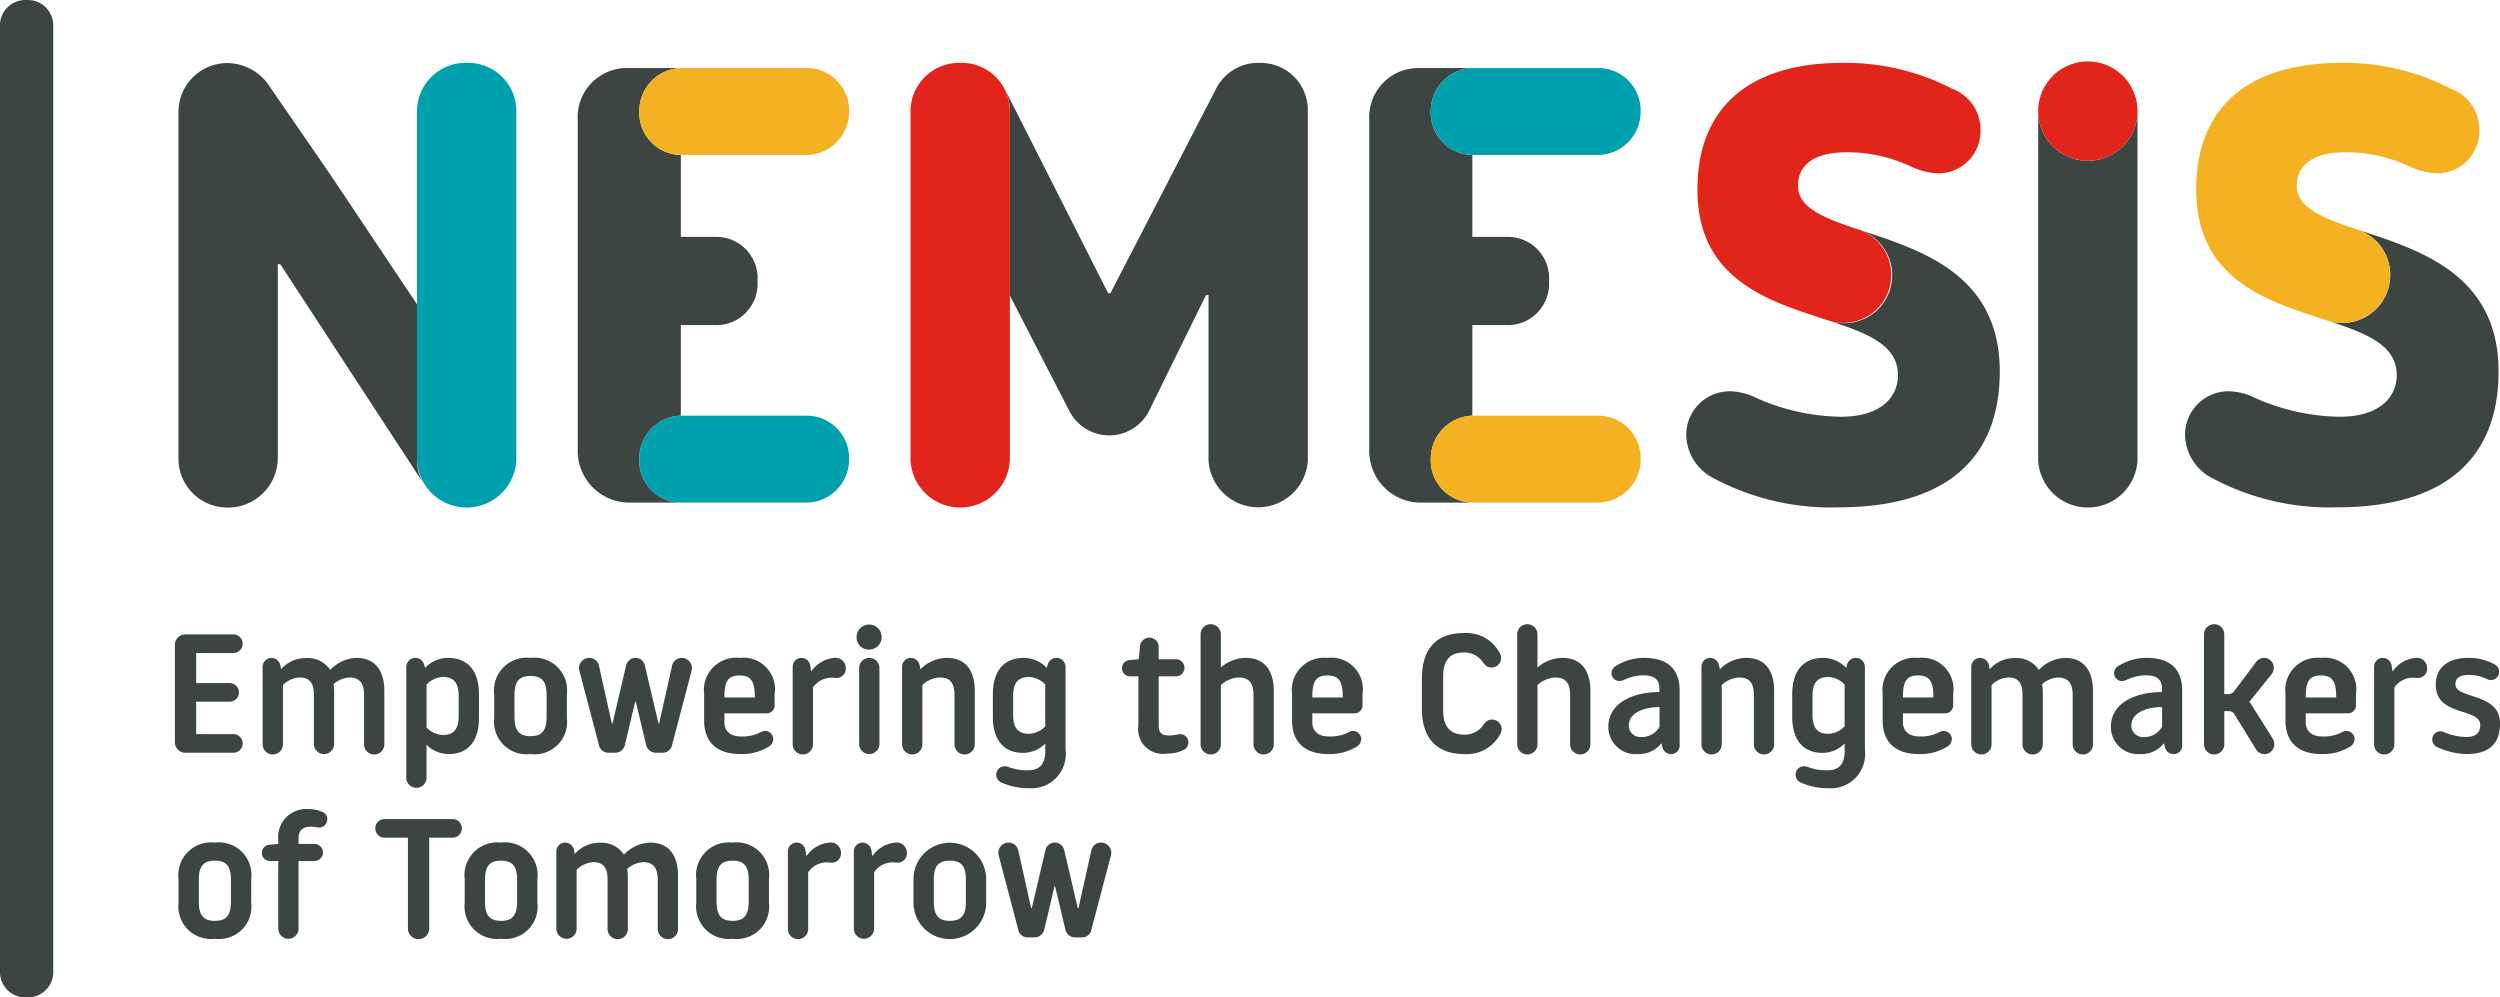
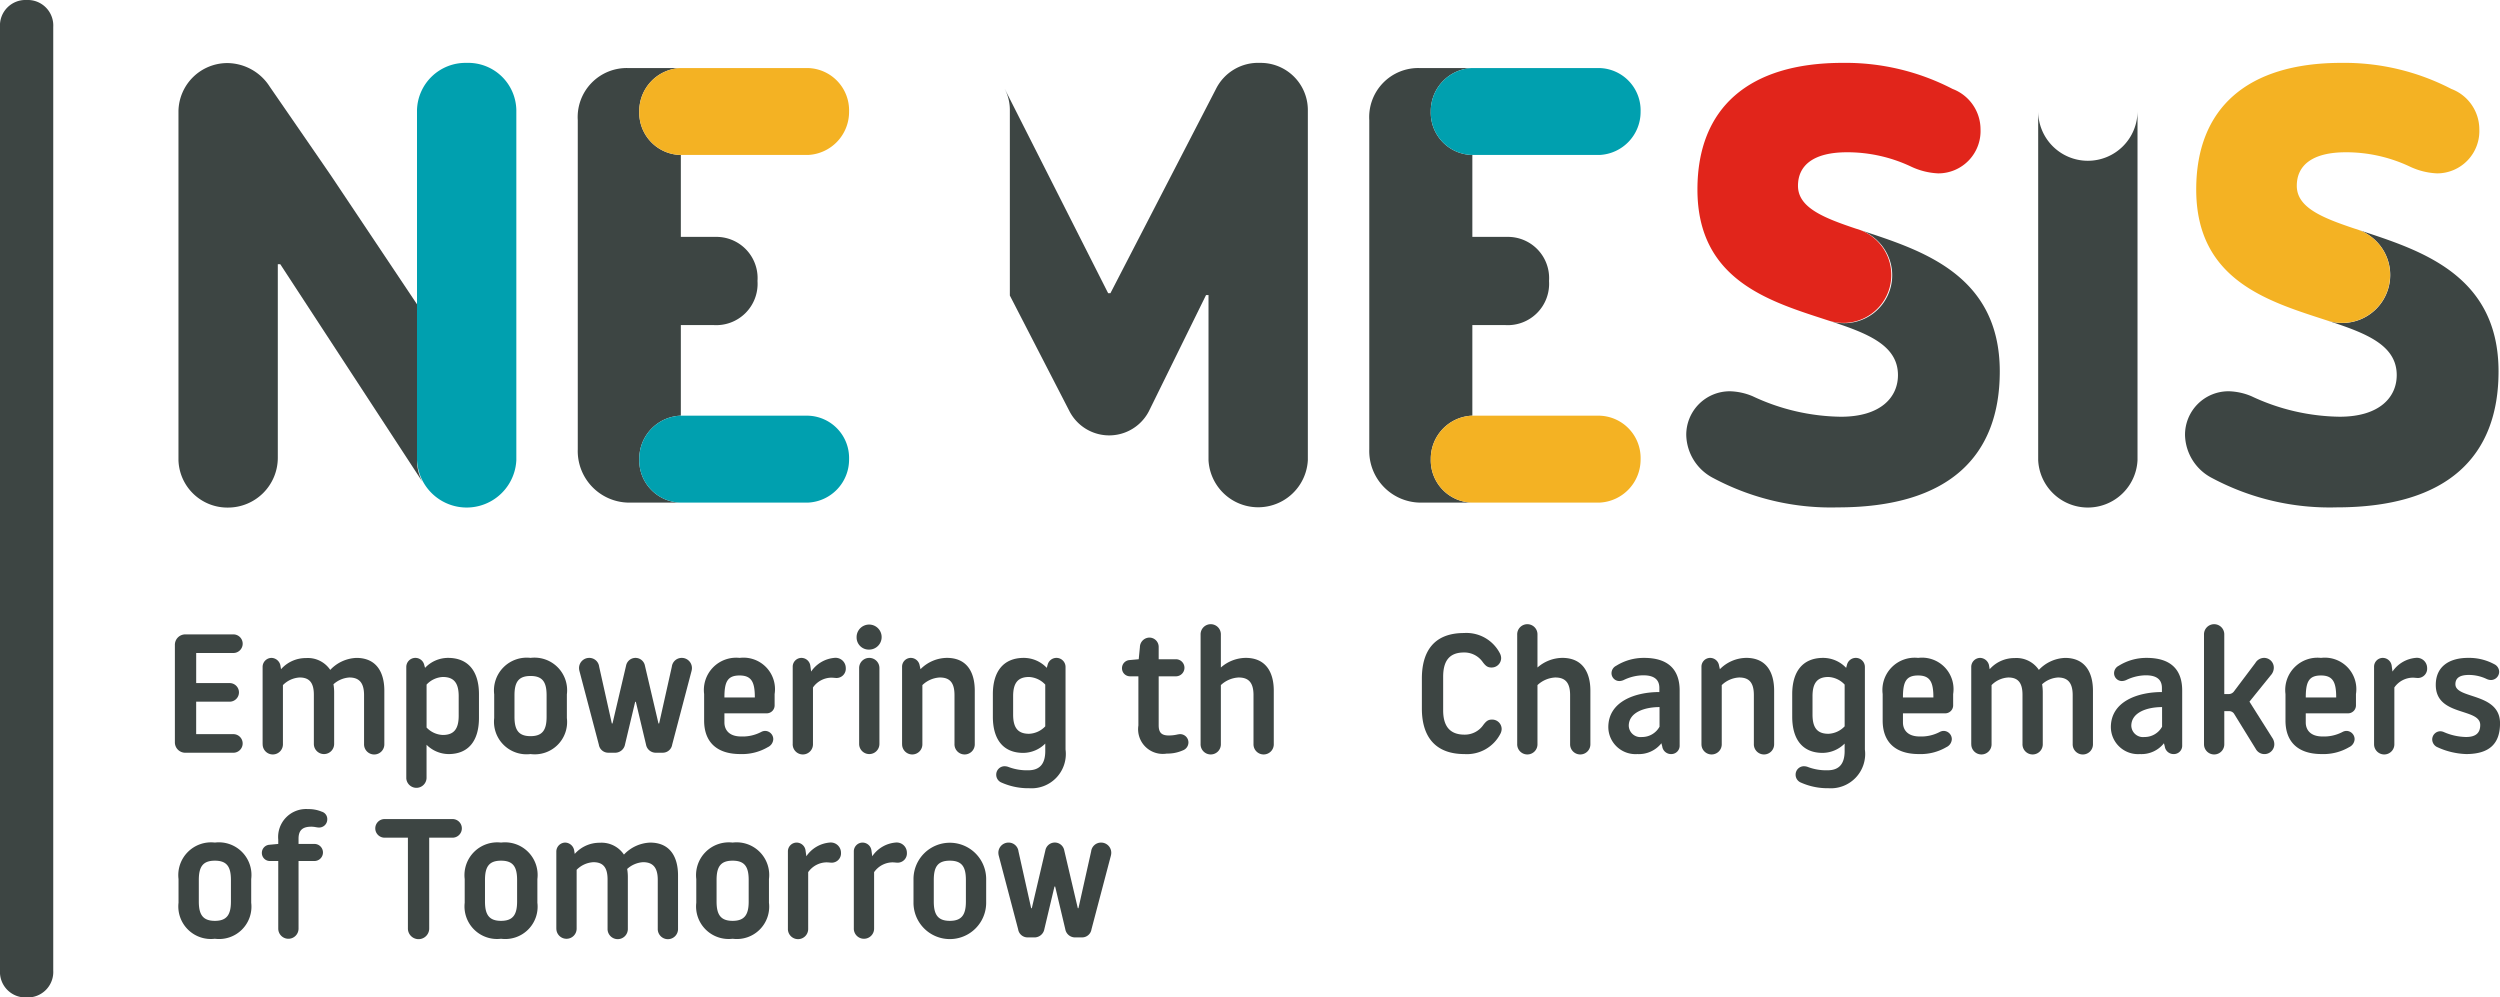
<svg xmlns="http://www.w3.org/2000/svg" width="60.941mm" height="24.314mm" viewBox="0 0 172.746 68.921">
  <defs>
    <style>.cls-1{fill:#3d4543;}.cls-2{fill:#f4b223;}.cls-3{fill:#e1251b;}.cls-4{fill:#00a0af;}</style>
  </defs>
  <g id="Capa_2" data-name="Capa 2">
    <g id="Capa_1-2" data-name="Capa 1">
      <path class="cls-1" d="M12.084,51.276V44.571a.719.719,0,0,1,.736-.736h3.306a.643.643,0,0,1,0,1.286h-2.57v2.079h2.313a.642.642,0,0,1,0,1.285H13.555v2.243h2.57a.642.642,0,0,1,0,1.285H12.82A.718.718,0,0,1,12.084,51.276Z" />
      <path class="cls-1" d="M18.146,51.404V46.078a.623.623,0,0,1,.619-.619.65.65,0,0,1,.619.572l.035.211a2.279,2.279,0,0,1,1.729-.771,1.863,1.863,0,0,1,1.671.818,2.616,2.616,0,0,1,1.81-.829c1.379,0,1.928.993,1.928,2.266v3.68a.701.701,0,1,1-1.401,0V48.028c0-.9-.386-1.215-1.016-1.215a1.81,1.81,0,0,0-1.098.468,3.326,3.326,0,0,1,.047.618V51.404a.701.701,0,1,1-1.402,0V48.005c0-.864-.339-1.192-.981-1.192a1.754,1.754,0,0,0-1.156.526V51.404a.701.701,0,1,1-1.401,0Z" />
      <path class="cls-1" d="M28.074,53.764V46.09a.628.628,0,0,1,1.238-.153l.058.211a2.19,2.19,0,0,1,1.588-.689c1.413,0,2.138.946,2.138,2.511V49.605c0,1.565-.713,2.5-2.103,2.5a2.179,2.179,0,0,1-1.519-.643v2.301a.701.701,0,0,1-1.401,0Zm3.621-4.31V48.11c0-.899-.315-1.332-1.097-1.332a1.643,1.643,0,0,0-1.122.526v2.967a1.632,1.632,0,0,0,1.122.514C31.38,50.785,31.695,50.352,31.695,49.453Z" />
      <path class="cls-1" d="M34.148,49.617V47.981a2.264,2.264,0,0,1,2.511-2.523A2.254,2.254,0,0,1,39.17,47.981v1.635a2.234,2.234,0,0,1-2.511,2.488A2.249,2.249,0,0,1,34.148,49.617Zm3.621-.082V48.04c0-.911-.28-1.331-1.109-1.331s-1.11.42-1.11,1.331v1.495c0,.9.28,1.332,1.11,1.332S37.769,50.434,37.769,49.535Z" />
      <path class="cls-1" d="M41.378,51.45,40.046,46.393a.881.881,0,0,1-.035-.233.703.703,0,0,1,.701-.701.686.686,0,0,1,.689.607l.876,3.925h.046l.935-3.983a.664.664,0,0,1,1.308,0l.934,3.983h.046l.877-3.925a.687.687,0,0,1,.689-.607.703.703,0,0,1,.7.701.881.881,0,0,1-.035.233L46.447,51.45a.658.658,0,0,1-.654.561H45.279a.683.683,0,0,1-.642-.572l-.701-2.944h-.047l-.701,2.944a.694.694,0,0,1-.643.572H42.032A.657.657,0,0,1,41.378,51.45Z" />
      <path class="cls-1" d="M48.654,49.792V47.958a2.23,2.23,0,0,1,2.453-2.499,2.176,2.176,0,0,1,2.418,2.499v.783a.548.548,0,0,1-.549.549h-2.92V49.92c0,.491.303.969,1.156.969a2.749,2.749,0,0,0,1.39-.315.605.605,0,0,1,.257-.07.573.573,0,0,1,.573.572.637.637,0,0,1-.374.549,3.511,3.511,0,0,1-1.904.479C49.483,52.105,48.654,51.228,48.654,49.792Zm3.504-1.6c0-1.016-.199-1.518-1.052-1.518-.841,0-1.05.444-1.05,1.518Z" />
      <path class="cls-1" d="M54.775,51.404V46.078a.606.606,0,0,1,.608-.619.624.624,0,0,1,.607.525l.058.42a2.177,2.177,0,0,1,1.6-.946.707.707,0,0,1,.794.701.642.642,0,0,1-.631.689c-.093,0-.245-.023-.374-.023a1.579,1.579,0,0,0-1.262.677V51.404a.701.701,0,1,1-1.401,0Z" />
      <path class="cls-1" d="M59.19,44.033a.865.865,0,1,1,.864.853A.839.839,0,0,1,59.19,44.033Zm.175,7.371V46.16a.701.701,0,1,1,1.402,0V51.404a.701.701,0,1,1-1.402,0Z" />
      <path class="cls-1" d="M62.332,51.404V46.078a.606.606,0,0,1,.607-.619.625.625,0,0,1,.608.525l.058.257a2.605,2.605,0,0,1,1.822-.783c1.39,0,1.928.993,1.928,2.266v3.68a.701.701,0,1,1-1.401,0V48.028c0-.9-.362-1.215-1.016-1.215a1.863,1.863,0,0,0-1.203.526V51.404a.701.701,0,1,1-1.401,0Z" />
      <path class="cls-1" d="M69.212,54.078a.585.585,0,0,1-.374-.549.579.579,0,0,1,.585-.584.799.799,0,0,1,.28.058,3.556,3.556,0,0,0,1.343.222c.83,0,1.168-.479,1.18-1.285V51.38a2.175,2.175,0,0,1-1.519.643c-1.39,0-2.102-.934-2.102-2.499V47.97c0-1.565.724-2.511,2.138-2.511a2.191,2.191,0,0,1,1.588.689l.058-.211a.628.628,0,0,1,1.238.153v5.7a2.371,2.371,0,0,1-2.511,2.675A4.551,4.551,0,0,1,69.212,54.078Zm3.013-3.89V47.304a1.642,1.642,0,0,0-1.121-.526c-.783,0-1.098.433-1.098,1.332v1.262c0,.899.315,1.331,1.098,1.331A1.628,1.628,0,0,0,72.225,50.189Z" />
      <path class="cls-1" d="M78.661,50.13V46.732h-.572a.554.554,0,0,1-.561-.561.56.56,0,0,1,.514-.561l.642-.058.082-.842a.668.668,0,0,1,.654-.654.643.643,0,0,1,.643.654v.842h1.191a.59.59,0,1,1,0,1.18H80.063v3.376c0,.502.187.712.701.712a2.635,2.635,0,0,0,.549-.058,1.497,1.497,0,0,1,.222-.035.576.576,0,0,1,.584.573.587.587,0,0,1-.386.549,2.615,2.615,0,0,1-1.109.222A1.705,1.705,0,0,1,78.661,50.13Z" />
      <path class="cls-1" d="M82.959,51.404V43.858a.701.701,0,1,1,1.401,0v2.266a2.635,2.635,0,0,1,1.717-.666c1.39,0,1.939.993,1.939,2.266v3.68a.701.701,0,1,1-1.401,0V48.028c0-.9-.374-1.215-1.028-1.215a1.931,1.931,0,0,0-1.227.526V51.404a.701.701,0,1,1-1.401,0Z" />
-       <path class="cls-1" d="M89.278,49.792V47.958a2.23,2.23,0,0,1,2.453-2.499,2.176,2.176,0,0,1,2.417,2.499v.783A.548.548,0,0,1,93.6,49.29H90.68V49.92c0,.491.303.969,1.156.969a2.749,2.749,0,0,0,1.39-.315.606.606,0,0,1,.257-.07.573.573,0,0,1,.573.572.637.637,0,0,1-.374.549,3.511,3.511,0,0,1-1.904.479C90.108,52.105,89.278,51.228,89.278,49.792Zm3.504-1.6c0-1.016-.198-1.518-1.051-1.518-.842,0-1.052.444-1.052,1.518Z" />
      <path class="cls-1" d="M98.249,48.963V46.883c0-1.881.841-3.142,2.908-3.142a2.601,2.601,0,0,1,2.488,1.413.75.75,0,0,1,.082.315.656.656,0,0,1-.666.655c-.268,0-.398-.105-.596-.362a1.548,1.548,0,0,0-1.308-.677c-1.075,0-1.437.665-1.437,1.682v2.313c0,1.016.397,1.682,1.472,1.682A1.55,1.55,0,0,0,102.5,50.084c.199-.257.327-.362.596-.362a.655.655,0,0,1,.666.654.744.744,0,0,1-.082.315,2.601,2.601,0,0,1-2.488,1.414C99.125,52.105,98.249,50.843,98.249,48.963Z" />
      <path class="cls-1" d="M104.836,51.404V43.858a.701.701,0,1,1,1.401,0v2.266a2.637,2.637,0,0,1,1.717-.666c1.39,0,1.939.993,1.939,2.266v3.68a.701.701,0,1,1-1.401,0V48.028c0-.9-.374-1.215-1.028-1.215a1.931,1.931,0,0,0-1.227.526V51.404a.701.701,0,1,1-1.401,0Z" />
      <path class="cls-1" d="M111.132,50.248c0-1.799,1.892-2.429,3.527-2.429v-.281c0-.49-.257-.876-1.11-.876a3.176,3.176,0,0,0-1.355.327.774.774,0,0,1-.304.07.544.544,0,0,1-.537-.537.573.573,0,0,1,.316-.514,3.584,3.584,0,0,1,1.939-.549c1.67,0,2.453.817,2.453,2.254v3.784a.578.578,0,0,1-.584.608.612.612,0,0,1-.619-.526l-.058-.222a1.98,1.98,0,0,1-1.659.748A1.879,1.879,0,0,1,111.132,50.248Zm3.539-.035V48.858c-1.005,0-2.126.35-2.126,1.297a.809.809,0,0,0,.911.771A1.377,1.377,0,0,0,114.671,50.213Z" />
      <path class="cls-1" d="M117.568,51.404V46.078a.605.605,0,0,1,.607-.619.625.625,0,0,1,.608.525l.058.257a2.606,2.606,0,0,1,1.822-.783c1.39,0,1.927.993,1.927,2.266v3.68a.701.701,0,1,1-1.401,0V48.028c0-.9-.362-1.215-1.016-1.215a1.864,1.864,0,0,0-1.203.526V51.404a.701.701,0,1,1-1.401,0Z" />
      <path class="cls-1" d="M124.448,54.078a.584.584,0,0,1-.374-.549.578.578,0,0,1,.584-.584.801.801,0,0,1,.28.058,3.557,3.557,0,0,0,1.343.222c.829,0,1.168-.479,1.18-1.285V51.38a2.177,2.177,0,0,1-1.519.643c-1.39,0-2.103-.934-2.103-2.499V47.97c0-1.565.724-2.511,2.138-2.511a2.191,2.191,0,0,1,1.588.689l.058-.211a.628.628,0,0,1,1.238.153v5.7a2.372,2.372,0,0,1-2.511,2.675A4.551,4.551,0,0,1,124.448,54.078Zm3.014-3.89V47.304a1.644,1.644,0,0,0-1.122-.526c-.783,0-1.098.433-1.098,1.332v1.262c0,.899.315,1.331,1.098,1.331A1.63,1.63,0,0,0,127.461,50.189Z" />
      <path class="cls-1" d="M130.089,49.792V47.958a2.23,2.23,0,0,1,2.453-2.499,2.176,2.176,0,0,1,2.418,2.499v.783a.549.549,0,0,1-.549.549h-2.92V49.92c0,.491.304.969,1.157.969a2.747,2.747,0,0,0,1.39-.315.607.607,0,0,1,.257-.07.573.573,0,0,1,.573.572.638.638,0,0,1-.374.549,3.515,3.515,0,0,1-1.905.479C130.918,52.105,130.089,51.228,130.089,49.792Zm3.505-1.6c0-1.016-.199-1.518-1.052-1.518-.841,0-1.052.444-1.052,1.518Z" />
      <path class="cls-1" d="M136.21,51.404V46.078a.623.623,0,0,1,.619-.619.649.649,0,0,1,.619.572l.035.211a2.279,2.279,0,0,1,1.729-.771,1.861,1.861,0,0,1,1.67.818,2.619,2.619,0,0,1,1.811-.829c1.378,0,1.927.993,1.927,2.266v3.68a.701.701,0,1,1-1.401,0V48.028c0-.9-.386-1.215-1.016-1.215a1.805,1.805,0,0,0-1.097.468,3.381,3.381,0,0,1,.046.618V51.404a.701.701,0,1,1-1.401,0V48.005c0-.864-.339-1.192-.981-1.192a1.754,1.754,0,0,0-1.156.526V51.404a.701.701,0,1,1-1.401,0Z" />
      <path class="cls-1" d="M145.857,50.248c0-1.799,1.893-2.429,3.528-2.429v-.281c0-.49-.257-.876-1.11-.876a3.174,3.174,0,0,0-1.355.327.776.776,0,0,1-.304.07.544.544,0,0,1-.537-.537.574.574,0,0,1,.315-.514,3.586,3.586,0,0,1,1.939-.549c1.671,0,2.453.817,2.453,2.254v3.784a.577.577,0,0,1-.584.608.612.612,0,0,1-.619-.526l-.058-.222a1.979,1.979,0,0,1-1.659.748A1.879,1.879,0,0,1,145.857,50.248Zm3.539-.035V48.858c-1.005,0-2.126.35-2.126,1.297a.81.81,0,0,0,.911.771A1.377,1.377,0,0,0,149.397,50.213Z" />
      <path class="cls-1" d="M152.293,51.404V43.858a.701.701,0,1,1,1.401,0v4.1h.315a.452.452,0,0,0,.374-.21l1.46-1.94a.711.711,0,0,1,.607-.35.673.673,0,0,1,.666.701.783.783,0,0,1-.21.502l-1.472,1.822,1.577,2.5a.783.783,0,0,1,.14.421.682.682,0,0,1-1.285.339L154.396,49.36a.409.409,0,0,0-.374-.222h-.327V51.404a.701.701,0,1,1-1.401,0Z" />
      <path class="cls-1" d="M157.923,49.792V47.958a2.23,2.23,0,0,1,2.453-2.499,2.176,2.176,0,0,1,2.417,2.499v.783a.548.548,0,0,1-.549.549h-2.92V49.92c0,.491.303.969,1.156.969a2.746,2.746,0,0,0,1.39-.315.607.607,0,0,1,.257-.07.573.573,0,0,1,.573.572.637.637,0,0,1-.374.549,3.514,3.514,0,0,1-1.904.479C158.753,52.105,157.923,51.228,157.923,49.792Zm3.504-1.6c0-1.016-.198-1.518-1.051-1.518-.841,0-1.051.444-1.051,1.518Z" />
      <path class="cls-1" d="M164.044,51.404V46.078a.606.606,0,0,1,.607-.619.625.625,0,0,1,.608.525l.058.42a2.175,2.175,0,0,1,1.6-.946.707.707,0,0,1,.794.701.642.642,0,0,1-.63.689c-.093,0-.245-.023-.374-.023a1.578,1.578,0,0,0-1.261.677V51.404a.701.701,0,1,1-1.401,0Z" />
      <path class="cls-1" d="M168.365,51.603a.601.601,0,0,1-.303-.502.571.571,0,0,1,.561-.573.65.65,0,0,1,.246.058,3.998,3.998,0,0,0,1.53.339c.677,0,.981-.28.981-.83,0-1.203-3.072-.572-3.072-2.768,0-1.285.946-1.869,2.231-1.869a3.664,3.664,0,0,1,1.822.443.586.586,0,0,1,.327.514.573.573,0,0,1-.572.573.746.746,0,0,1-.292-.071,2.856,2.856,0,0,0-1.226-.28c-.561,0-.934.164-.934.643,0,1.039,3.084.561,3.084,2.698,0,1.378-.701,2.126-2.348,2.126A5.133,5.133,0,0,1,168.365,51.603Z" />
      <path class="cls-1" d="M12.336,62.379V60.743a2.264,2.264,0,0,1,2.511-2.523,2.254,2.254,0,0,1,2.511,2.523v1.635a2.235,2.235,0,0,1-2.511,2.488A2.249,2.249,0,0,1,12.336,62.379Zm3.621-.082V60.802c0-.911-.28-1.331-1.109-1.331s-1.11.42-1.11,1.331v1.495c0,.9.28,1.332,1.11,1.332S15.957,63.196,15.957,62.297Z" />
      <path class="cls-1" d="M19.227,64.166V59.494h-.572a.553.553,0,0,1-.561-.561.56.56,0,0,1,.514-.561l.619-.058v-.292a1.933,1.933,0,0,1,2.067-2.115,2.332,2.332,0,0,1,.934.176.531.531,0,0,1,.386.537.563.563,0,0,1-.573.561c-.152,0-.292-.058-.537-.058-.642,0-.875.292-.875.829v.362h1.097a.59.59,0,1,1,0,1.18H20.629v4.672a.701.701,0,0,1-1.402,0Z" />
      <path class="cls-1" d="M28.186,64.131V57.882H26.574a.643.643,0,0,1,0-1.286h4.696a.643.643,0,1,1,0,1.286H29.657v6.249a.736.736,0,1,1-1.471,0Z" />
      <path class="cls-1" d="M32.11,62.379V60.743a2.265,2.265,0,0,1,2.511-2.523,2.255,2.255,0,0,1,2.511,2.523v1.635a2.235,2.235,0,0,1-2.511,2.488A2.25,2.25,0,0,1,32.11,62.379Zm3.621-.082V60.802c0-.911-.28-1.331-1.11-1.331s-1.109.42-1.109,1.331v1.495c0,.9.28,1.332,1.109,1.332S35.731,63.196,35.731,62.297Z" />
      <path class="cls-1" d="M38.441,64.166V58.84a.623.623,0,0,1,.619-.619.649.649,0,0,1,.619.572l.035.211a2.279,2.279,0,0,1,1.729-.771,1.861,1.861,0,0,1,1.67.818,2.623,2.623,0,0,1,1.811-.829c1.378,0,1.927.993,1.927,2.266v3.68a.701.701,0,1,1-1.401,0V60.79c0-.9-.386-1.215-1.016-1.215a1.805,1.805,0,0,0-1.097.468,3.384,3.384,0,0,1,.046.619v3.504a.701.701,0,1,1-1.401,0V60.767c0-.864-.339-1.191-.981-1.191a1.754,1.754,0,0,0-1.156.526v4.065a.701.701,0,1,1-1.402,0Z" />
      <path class="cls-1" d="M48.112,62.379V60.743a2.265,2.265,0,0,1,2.511-2.523,2.254,2.254,0,0,1,2.511,2.523v1.635a2.235,2.235,0,0,1-2.511,2.488A2.25,2.25,0,0,1,48.112,62.379Zm3.621-.082V60.802c0-.911-.28-1.331-1.11-1.331s-1.109.42-1.109,1.331v1.495c0,.9.28,1.332,1.109,1.332S51.733,63.196,51.733,62.297Z" />
      <path class="cls-1" d="M54.443,64.166V58.84a.606.606,0,0,1,.608-.619.625.625,0,0,1,.608.525l.058.42a2.176,2.176,0,0,1,1.6-.946.707.707,0,0,1,.794.701.643.643,0,0,1-.631.689c-.093,0-.245-.023-.374-.023a1.579,1.579,0,0,0-1.262.677v3.902a.701.701,0,1,1-1.401,0Z" />
      <path class="cls-1" d="M58.998,64.166V58.84a.606.606,0,0,1,.607-.619.625.625,0,0,1,.608.525l.058.42a2.175,2.175,0,0,1,1.6-.946.707.707,0,0,1,.794.701.642.642,0,0,1-.631.689c-.093,0-.245-.023-.373-.023a1.579,1.579,0,0,0-1.262.677v3.902a.701.701,0,1,1-1.402,0Z" />
      <path class="cls-1" d="M63.121,62.379V60.743a2.511,2.511,0,1,1,5.022,0v1.635a2.511,2.511,0,0,1-5.022,0Zm3.621-.082V60.802c0-.911-.28-1.331-1.11-1.331s-1.109.42-1.109,1.331v1.495c0,.9.28,1.332,1.109,1.332S66.742,63.196,66.742,62.297Z" />
      <path class="cls-1" d="M70.352,64.212,69.02,59.155a.877.877,0,0,1-.035-.233.703.703,0,0,1,.701-.701.687.687,0,0,1,.689.607l.876,3.925h.046l.934-3.983a.664.664,0,0,1,1.309,0l.934,3.983h.046l.877-3.925a.687.687,0,0,1,.689-.607.703.703,0,0,1,.701.701.881.881,0,0,1-.035.233L75.42,64.212a.657.657,0,0,1-.654.561h-.514a.684.684,0,0,1-.643-.572L72.91,61.257h-.047l-.7,2.944a.694.694,0,0,1-.643.572h-.514A.657.657,0,0,1,70.352,64.212Z" />
      <path class="cls-1" d="M87.067,4.345a3.254,3.254,0,0,0-3.046,1.802L76.728,20.26h-.157L69.431,6.152l.004.015a3.143,3.143,0,0,1,.344,1.437V20.421l4.118,7.99a3.089,3.089,0,0,0,5.491,0l3.947-8.022h.171v11.411a3.437,3.437,0,0,0,6.864,0V7.562A3.26,3.26,0,0,0,87.067,4.345Z" />
      <path class="cls-1" d="M44.171,31.726a2.98,2.98,0,0,1,2.832-3.003h.042V22.461h2.252a2.857,2.857,0,0,0,3.045-3.046,2.847,2.847,0,0,0-2.917-3.046h-2.38v-5.662h-.042a2.923,2.923,0,0,1-2.832-3.003,2.979,2.979,0,0,1,2.832-3.002H43.398a3.391,3.391,0,0,0-3.475,3.603V31.04a3.566,3.566,0,0,0,3.475,3.689h3.605A2.923,2.923,0,0,1,44.171,31.726Z" />
      <path class="cls-1" d="M1.839,0A1.762,1.762,0,0,0,0,1.862V67.059a1.762,1.762,0,0,0,1.839,1.862,1.763,1.763,0,0,0,1.84-1.862V1.862A1.763,1.763,0,0,0,1.839,0Z" />
      <path class="cls-1" d="M163.061,15.917c-.013-.005-.026-.009-.039-.014a3.315,3.315,0,0,1-1.175,6.415,3.268,3.268,0,0,1-1-.16c.024.008.046.017.07.024h-.002c2.579.846,4.695,1.66,4.695,3.739,0,1.502-1.158,2.874-3.946,2.874a14.693,14.693,0,0,1-6.091-1.416,4.306,4.306,0,0,0-1.545-.343,3.004,3.004,0,0,0-3.046,3.046,3.434,3.434,0,0,0,1.888,2.96,17.247,17.247,0,0,0,8.58,2.016c7.764,0,11.195-3.603,11.195-9.394C172.646,18.932,167.152,17.272,163.061,15.917Z" />
      <path class="cls-1" d="M162.887,15.857c-.048-.016-.096-.033-.145-.046C162.791,15.824,162.839,15.841,162.887,15.857Z" />
      <path class="cls-1" d="M128.423,15.857c-.048-.016-.096-.033-.145-.046C128.327,15.824,128.374,15.841,128.423,15.857Z" />
      <path class="cls-1" d="M128.597,15.917c-.013-.005-.026-.009-.039-.014a3.312,3.312,0,0,1-2.173,6.257c.023.007.045.016.068.023h-.001c2.578.846,4.694,1.66,4.694,3.739,0,1.502-1.158,2.874-3.946,2.874a14.702,14.702,0,0,1-6.092-1.416,4.301,4.301,0,0,0-1.544-.343,3.004,3.004,0,0,0-3.046,3.046,3.433,3.433,0,0,0,1.887,2.96,17.247,17.247,0,0,0,8.58,2.016c7.764,0,11.196-3.603,11.196-9.394C138.182,18.932,132.688,17.272,128.597,15.917Z" />
      <path class="cls-1" d="M98.864,31.726a2.98,2.98,0,0,1,2.831-3.003h.042V22.461h2.252a2.857,2.857,0,0,0,3.046-3.046,2.847,2.847,0,0,0-2.917-3.046h-2.381v-5.662h-.042a2.923,2.923,0,0,1-2.831-3.003,2.979,2.979,0,0,1,2.831-3.002H98.091A3.392,3.392,0,0,0,94.615,8.305V31.04a3.566,3.566,0,0,0,3.476,3.689h3.604A2.923,2.923,0,0,1,98.864,31.726Z" />
      <path class="cls-1" d="M144.267,11.109a3.432,3.432,0,0,1-3.432-3.432V31.799a3.436,3.436,0,0,0,6.864,0V7.677A3.431,3.431,0,0,1,144.267,11.109Z" />
      <path class="cls-1" d="M28.814,31.799V21.025l-5.839-8.736c.002-.012-4.337-6.301-4.337-6.301a3.509,3.509,0,0,0-2.917-1.63,3.379,3.379,0,0,0-3.389,3.303V31.812a3.381,3.381,0,0,0,3.432,3.26,3.442,3.442,0,0,0,3.432-3.432V18.257h.171l9.816,15.027A3.141,3.141,0,0,1,28.814,31.799Z" />
      <path class="cls-2" d="M169.386,6.146a16.049,16.049,0,0,0-7.593-1.802c-6.52,0-10.038,3.132-10.038,8.751,0,6.296,5.013,7.734,9.009,9.038a3.314,3.314,0,1,0,1.969-6.326l.001.001c-2.269-.759-4.029-1.461-4.029-2.97,0-1.416,1.072-2.317,3.389-2.317a10.323,10.323,0,0,1,4.418.987,4.876,4.876,0,0,0,1.888.472,2.923,2.923,0,0,0,2.917-3.046A2.989,2.989,0,0,0,169.386,6.146Z" />
      <path class="cls-2" d="M55.838,4.702H47.003a2.979,2.979,0,0,0-2.832,3.002,2.923,2.923,0,0,0,2.832,3.003h8.835A2.979,2.979,0,0,0,58.67,7.704,2.924,2.924,0,0,0,55.838,4.702Z" />
      <path class="cls-2" d="M110.531,28.723h-8.836a2.98,2.98,0,0,0-2.831,3.003,2.923,2.923,0,0,0,2.831,3.003h8.836a2.979,2.979,0,0,0,2.832-3.003A2.924,2.924,0,0,0,110.531,28.723Z" />
-       <path class="cls-3" d="M66.348,4.345a3.353,3.353,0,0,0-3.432,3.26V31.799a3.436,3.436,0,0,0,6.864,0V7.605A3.325,3.325,0,0,0,66.348,4.345Z" />
      <path class="cls-3" d="M134.921,6.146a16.048,16.048,0,0,0-7.593-1.802c-6.521,0-10.038,3.132-10.038,8.751,0,6.296,5.012,7.734,9.008,9.038a3.314,3.314,0,1,0,1.969-6.326l.001.001c-2.269-.759-4.03-1.461-4.03-2.97,0-1.416,1.072-2.317,3.389-2.317a10.325,10.325,0,0,1,4.419.987,4.875,4.875,0,0,0,1.888.472,2.923,2.923,0,0,0,2.917-3.046A2.989,2.989,0,0,0,134.921,6.146Z" />
-       <path class="cls-3" d="M147.699,7.677a3.432,3.432,0,1,1-3.432-3.432A3.431,3.431,0,0,1,147.699,7.677Z" />
      <path class="cls-4" d="M55.838,28.723H47.003a2.98,2.98,0,0,0-2.832,3.003,2.923,2.923,0,0,0,2.832,3.003h8.835a2.979,2.979,0,0,0,2.832-3.003A2.924,2.924,0,0,0,55.838,28.723Z" />
      <path class="cls-4" d="M110.531,4.702h-8.836a2.979,2.979,0,0,0-2.831,3.002,2.923,2.923,0,0,0,2.831,3.003h8.836a2.979,2.979,0,0,0,2.832-3.003A2.924,2.924,0,0,0,110.531,4.702Z" />
      <path class="cls-4" d="M32.246,4.345a3.352,3.352,0,0,0-3.432,3.26V31.799a3.436,3.436,0,0,0,6.864,0V7.605A3.325,3.325,0,0,0,32.246,4.345Z" />
    </g>
  </g>
</svg>